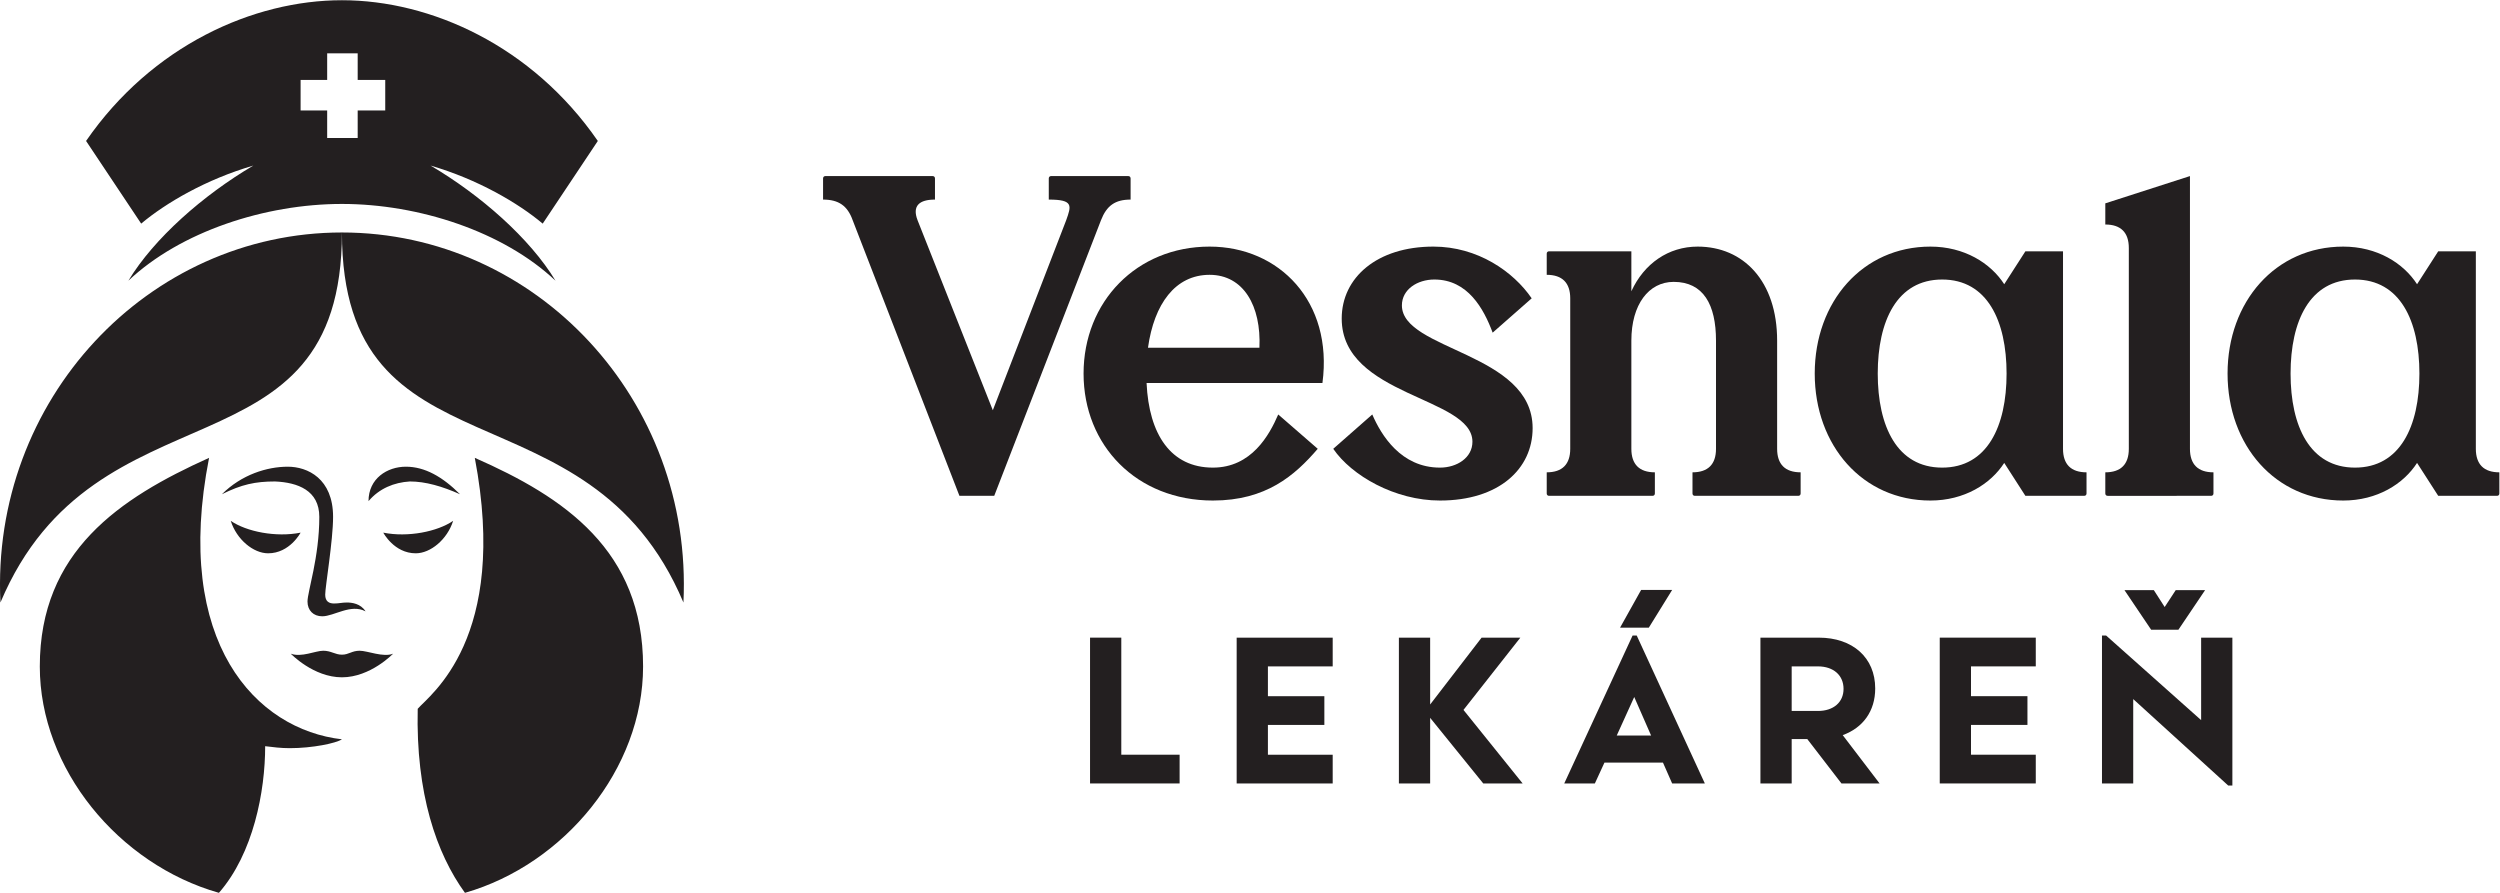
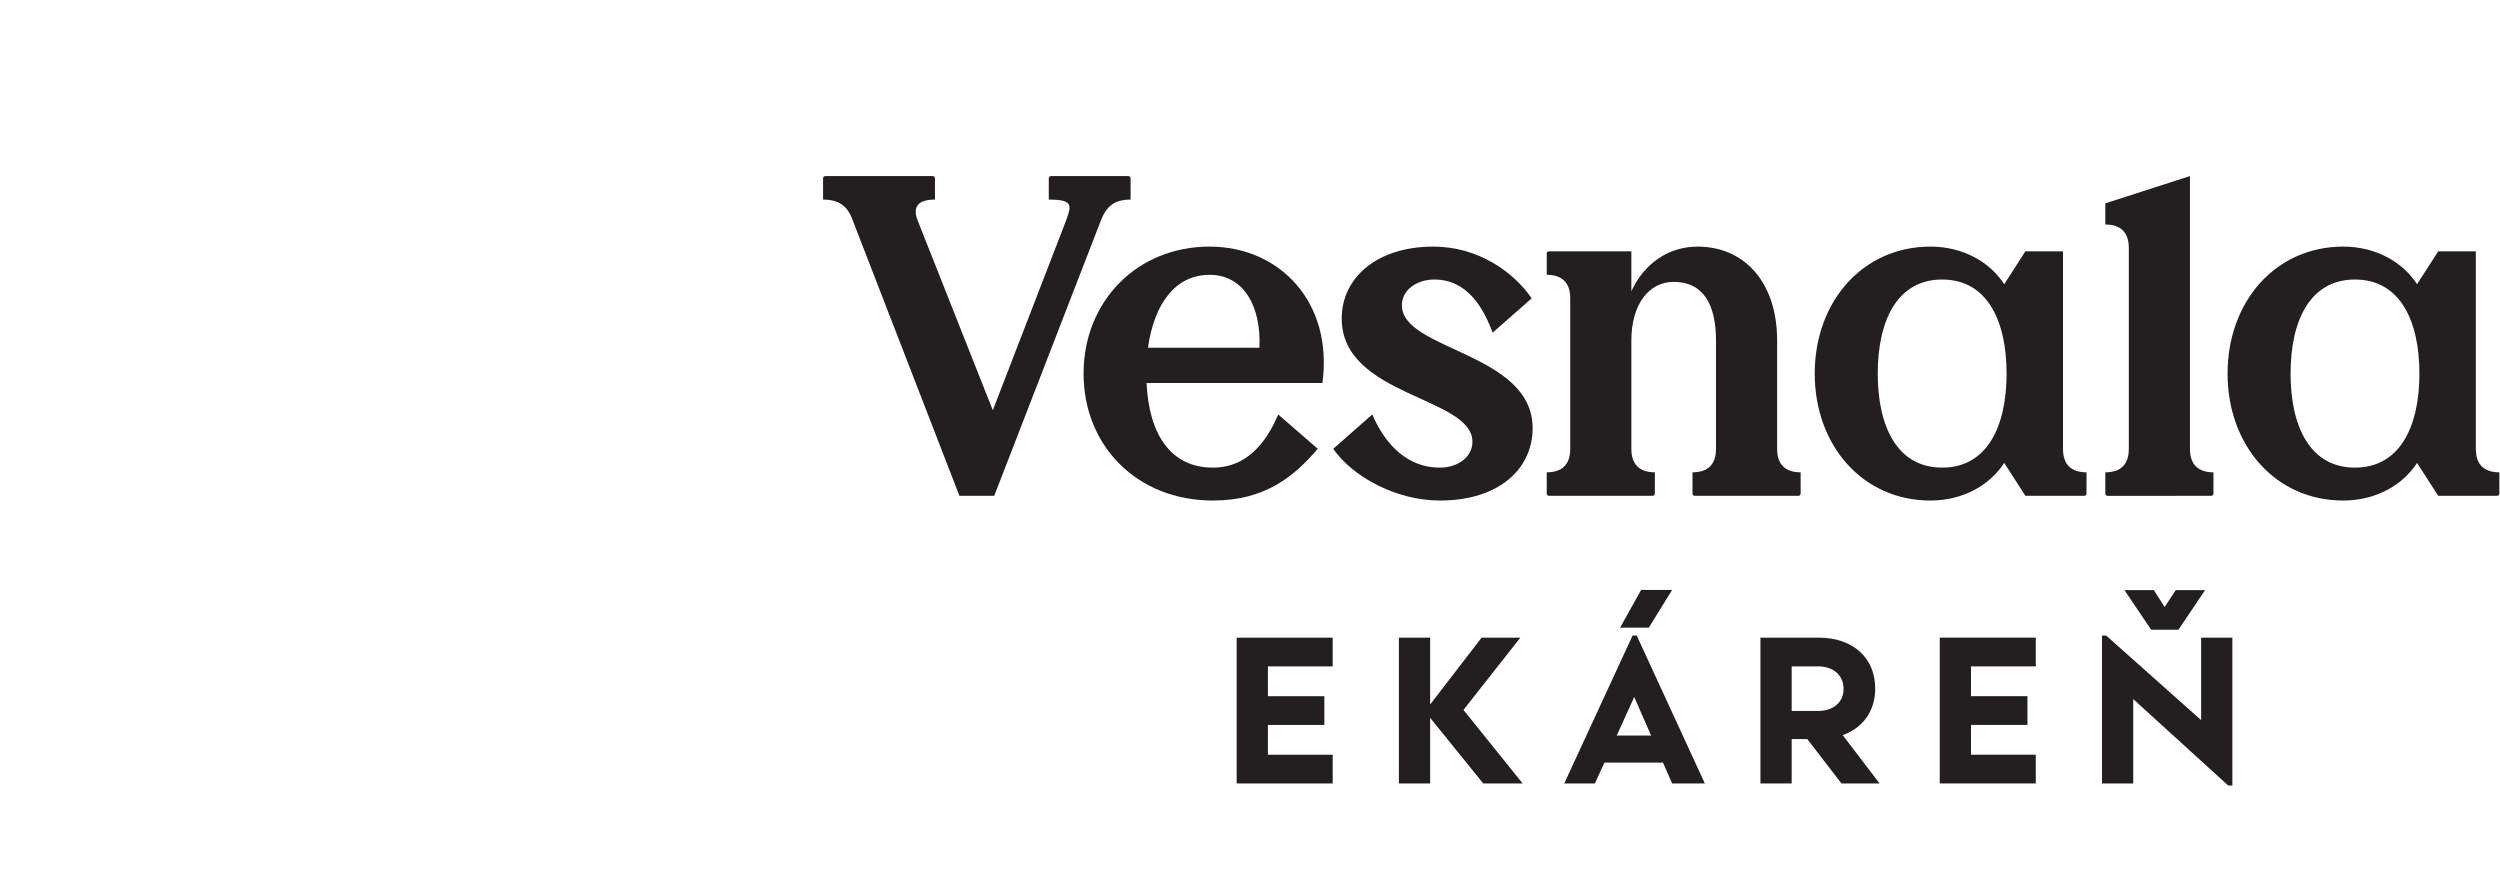
<svg xmlns="http://www.w3.org/2000/svg" viewBox="0 0 826.92 295.32" height="295.32" width="826.92" xml:space="preserve" id="svg2" version="1.1">
  <defs id="defs6" />
  <g transform="matrix(1.333,0,0,-1.333,0,295.32)" id="g10">
    <g transform="scale(0.1)" id="g12">
-       <path id="path14" style="fill:#231f20;fill-opacity:1;fill-rule:nonzero;stroke:none" d="m 1595.72,561.66 c 0,-253.961 -195.36,-490.84 -442,-561.66 -70.82,97.68 -122.1,246.641 -117.22,456.648 29.31,34.192 227.11,173.391 141.63,622.712 222.23,-97.669 417.59,-229.551 417.59,-517.7 m -564.1,280.832 c -53.725,0 -80.585,51.278 -80.585,51.278 61.045,-12.211 134.305,2.441 173.375,29.312 -14.65,-46.402 -56.16,-80.59 -92.79,-80.59 m -14.66,178.268 c -39.065,-2.44 -75.694,-17.1 -102.554,-48.85 0,56.18 46.399,85.48 92.784,85.48 46.4,0 90.36,-24.42 134.31,-68.378 -43.95,19.528 -85.47,31.748 -124.54,31.748 m 678.89,-300.369 c -236.88,561.659 -847.385,293.039 -847.385,918.189 481.075,0 871.795,-415.13 847.385,-918.189 M 745.906,1941.4 h 65.93 v -68.38 h 75.711 v 68.38 h 68.379 v 75.7 h -68.379 v 65.94 h -75.711 v -65.94 h -65.93 z M 975.453,593.41 c 0,0 -56.168,-58.621 -126.988,-58.621 -70.82,0 -126.981,58.621 -126.981,58.621 26.86,-9.781 61.051,7.32 80.59,7.32 19.531,0 29.289,-9.761 46.391,-9.761 17.09,0 24.422,9.761 43.961,9.761 19.539,0 58.609,-17.101 83.027,-7.32 m -402.93,329.672 c 39.071,-26.871 112.332,-41.523 173.383,-29.312 0,0 -26.859,-51.278 -80.59,-51.278 -36.632,0 -78.14,34.188 -92.793,80.59 m 253.961,9.758 c 0,-58.598 -19.531,-173.379 -19.531,-192.918 0,-17.09 9.774,-21.973 21.973,-21.973 12.219,0 19.539,2.442 31.75,2.442 12.219,0 34.187,-2.442 46.398,-21.981 -36.621,19.539 -78.148,-12.211 -107.437,-12.211 -21.992,0 -36.633,14.653 -36.633,36.633 0,24.43 29.301,109.887 29.301,210.008 0,65.941 -53.731,85.48 -109.891,87.92 -48.84,0 -83.027,-7.33 -131.879,-31.748 48.852,48.838 112.34,68.378 163.629,68.378 48.84,0 112.32,-29.3 112.32,-124.55 m -476.187,727.73 -136.75,205.12 c 163.617,236.88 415.137,349.21 634.918,349.21 219.785,0 471.305,-112.33 634.925,-349.21 l -136.75,-205.12 c -61.06,51.28 -161.17,109.89 -278.39,144.08 124.54,-73.26 246.64,-180.71 310.14,-285.72 -129.44,122.1 -339.45,190.47 -529.925,190.47 -190.469,0 -400.481,-68.37 -529.918,-190.47 63.5,105.01 185.598,212.46 310.137,285.72 -117.219,-34.19 -217.34,-92.8 -278.387,-144.08 M 848.465,380.949 c -14.641,-9.769 -73.262,-21.98 -129.418,-21.98 -21.981,0 -41.512,2.453 -61.051,4.89 C 657.996,251.52 628.684,97.68 543.215,0 294.137,70.82 98.773,307.699 98.773,561.66 c 0,285.711 197.801,417.59 420.032,517.7 -90.371,-459.098 117.211,-673.989 329.66,-698.411 m 0,1257.631 c 0,-625.15 -610.5,-356.53 -847.379,-918.189 C -23.324,1223.45 367.395,1638.58 848.465,1638.58" />
      <path id="path16" style="fill:#231f20;fill-opacity:1;fill-rule:nonzero;stroke:none" d="m 2805.45,1772.72 v -52.51 c -38.51,0 -59.51,-15.17 -73.52,-51.33 L 2467.06,985.102 h -86.35 l -264.86,683.778 c -12.84,36.16 -35.01,51.33 -73.52,51.33 v 52.51 c 0,3.5 2.34,5.83 5.83,5.83 h 266.05 c 3.5,0 5.83,-2.33 5.83,-5.83 v -52.51 c -38.51,0 -57.17,-15.17 -43.17,-51.33 l 186.7,-471.41 182.02,471.41 c 12.84,36.16 18.67,51.33 -43.17,51.33 v 52.51 c 0,3.5 2.33,5.83 5.83,5.83 h 191.36 c 3.51,0 5.84,-2.33 5.84,-5.83" />
      <path id="path18" style="fill:#231f20;fill-opacity:1;fill-rule:nonzero;stroke:none" d="m 2848.59,1352.66 h 276.54 c 4.67,103.86 -39.67,180.86 -123.68,180.86 -85.18,0 -137.68,-72.34 -152.86,-180.86 m 432.9,-87.52 h -436.4 c 5.83,-128.35 60.68,-210.03 164.53,-210.03 95.68,0 140.01,80.51 162.18,131.86 l 98.02,-85.19 c -57.18,-66.5 -128.35,-128.35 -260.2,-128.35 -189.03,0 -320.88,136.52 -320.88,315.05 0,178.54 131.85,315.06 312.71,315.06 172.69,0 306.88,-136.52 280.04,-338.4" />
      <path id="path20" style="fill:#231f20;fill-opacity:1;fill-rule:nonzero;stroke:none" d="m 3559.15,1521.86 c -42,0 -80.51,-24.5 -80.51,-64.18 0,-112.02 324.38,-116.68 324.38,-304.55 0,-101.51 -84.02,-179.7 -229.87,-179.7 -112.02,0 -219.36,61.85 -264.87,128.35 l 96.85,85.19 c 22.16,-51.35 71.18,-131.86 168.02,-131.86 42.01,0 80.51,24.5 80.51,64.18 0,112.01 -324.37,112.01 -324.37,305.71 0,101.52 87.51,178.54 227.53,178.54 109.68,0 198.36,-61.86 243.86,-128.36 L 3703.84,1390 c -22.17,59.52 -61.85,131.86 -144.69,131.86" />
      <path id="path22" style="fill:#231f20;fill-opacity:1;fill-rule:nonzero;stroke:none" d="m 4468.06,1043.45 v -52.509 c 0,-3.5 -2.33,-5.832 -5.83,-5.832 h -256.71 c -3.5,0 -5.83,2.332 -5.83,5.832 v 52.509 c 38.51,0 58.34,19.83 58.34,58.34 v 268.38 c 0,89.84 -31.5,145.85 -105.02,145.85 -61.83,0 -105,-56.01 -105,-145.85 v -268.38 c 0,-38.51 19.83,-58.34 58.34,-58.34 v -52.509 c 0,-3.5 -2.34,-5.832 -5.83,-5.832 h -256.71 c -3.5,0 -5.83,2.332 -5.83,5.832 v 52.509 c 38.5,0 58.34,19.83 58.34,58.34 v 373.39 c 0,38.5 -19.84,58.35 -58.34,58.35 v 52.5 c 0,3.5 2.33,5.84 5.83,5.84 h 204.2 v -99.18 c 31.5,68.84 92.17,110.85 164.51,110.85 113.19,0 197.2,-85.19 197.2,-233.37 v -268.38 c 0,-38.51 19.83,-58.34 58.34,-58.34" />
      <path id="path24" style="fill:#231f20;fill-opacity:1;fill-rule:nonzero;stroke:none" d="m 4979.08,1288.48 c 0,130.69 -47.83,233.38 -159.85,233.38 -112.02,0 -159.86,-102.69 -159.86,-233.38 0,-130.67 47.84,-233.36 159.86,-233.36 112.02,0 159.85,102.69 159.85,233.36 m 198.37,-245.03 v -52.509 c 0,-3.492 -2.33,-5.832 -5.84,-5.832 h -145.85 l -52.51,81.681 c -33.84,-52.51 -99.18,-93.349 -183.19,-93.349 -168.03,0 -287.04,136.519 -287.04,315.039 0,178.54 119.01,315.06 287.04,315.06 84.01,0 149.35,-40.84 183.19,-93.35 l 52.51,81.68 h 93.35 v -490.08 c 0,-38.51 19.83,-58.34 58.34,-58.34" />
      <path id="path26" style="fill:#231f20;fill-opacity:1;fill-rule:nonzero;stroke:none" d="m 5434.1,1778.55 v -676.77 c 0,-38.5 19.83,-58.34 58.34,-58.34 v -52.51 c 0,-3.489 -2.33,-5.828 -5.83,-5.828 H 5229.9 c -3.5,0 -5.83,2.339 -5.83,5.828 v 52.51 c 38.51,0 58.34,19.84 58.34,58.34 v 498.24 c 0,38.52 -19.83,58.34 -58.34,58.34 v 52.52 l 210.03,67.67" />
      <path id="path28" style="fill:#231f20;fill-opacity:1;fill-rule:nonzero;stroke:none" d="m 6003.48,1288.48 c 0,130.69 -47.83,233.38 -159.85,233.38 -112.02,0 -159.86,-102.69 -159.86,-233.38 0,-130.67 47.84,-233.36 159.86,-233.36 112.02,0 159.85,102.69 159.85,233.36 m 198.37,-245.03 v -52.509 c 0,-3.492 -2.33,-5.832 -5.84,-5.832 h -145.85 l -52.51,81.681 c -33.84,-52.51 -99.18,-93.349 -183.19,-93.349 -168.03,0 -287.04,136.519 -287.04,315.039 0,178.54 119.01,315.06 287.04,315.06 84.01,0 149.35,-40.84 183.19,-93.35 l 52.51,81.68 h 93.35 v -490.08 c 0,-38.51 19.83,-58.34 58.34,-58.34" />
-       <path id="path30" style="fill:#231f20;fill-opacity:1;fill-rule:nonzero;stroke:none" d="M 2927.06,342.738 V 271.422 H 2704.81 V 633.23 h 77.55 V 342.738 h 144.7" />
      <path id="path32" style="fill:#231f20;fill-opacity:1;fill-rule:nonzero;stroke:none" d="M 3146.17,561.898 V 487.98 h 140.06 v -71.32 h -140.06 v -73.922 h 160.75 V 271.422 H 3068.63 V 633.23 h 238.29 v -71.332 h -160.75" />
      <path id="path34" style="fill:#231f20;fill-opacity:1;fill-rule:nonzero;stroke:none" d="m 3680.52,271.422 -131.78,162.82 v -162.82 h -77.55 v 361.789 h 77.55 V 467.332 l 127.66,165.879 h 96.14 l -141.1,-179.34 146.78,-182.449 h -97.7" />
      <path id="path36" style="fill:#231f20;fill-opacity:1;fill-rule:nonzero;stroke:none" d="m 4091.36,658.031 h -71.35 l 52.21,93.539 h 77.01 z m 5.65,-267.73 -41.85,95.621 -43.42,-95.621 z m 29.46,-67.172 h -145.22 l -23.78,-51.699 h -75.97 l 169.54,366.968 h 10.32 L 4230.35,271.43 h -81.12 l -22.76,51.699" />
      <path id="path38" style="fill:#231f20;fill-opacity:1;fill-rule:nonzero;stroke:none" d="m 4445.84,451.281 h 65.12 c 38.77,0 63.58,21.731 63.58,54.809 0,33.582 -24.81,55.801 -63.58,55.801 h -65.12 z m 38.76,-69.769 h -38.76 V 271.43 h -77.55 v 361.789 h 144.75 c 84.24,0 140.06,-49.629 140.06,-126.09 0,-56.359 -30.49,-97.688 -80.64,-115.789 l 91.5,-119.91 h -94.61 l -84.75,110.082" />
      <path id="path40" style="fill:#231f20;fill-opacity:1;fill-rule:nonzero;stroke:none" d="M 4890.79,561.898 V 487.98 h 140.08 v -71.32 h -140.08 v -73.922 h 160.74 V 271.422 H 4813.24 V 633.23 h 238.29 v -71.332 h -160.74" />
      <path id="path42" style="fill:#231f20;fill-opacity:1;fill-rule:nonzero;stroke:none" d="m 5337.81,652.871 -66.17,98.211 h 72.86 l 26.89,-41.871 27.4,41.871 h 72.88 l -66.17,-98.211 z m 201.56,-19.652 V 266.27 h -10.35 L 5293.34,480.738 V 271.43 h -77.52 v 366.968 h 10.35 l 235.68,-209.847 v 204.668 h 77.52" />
    </g>
  </g>
</svg>